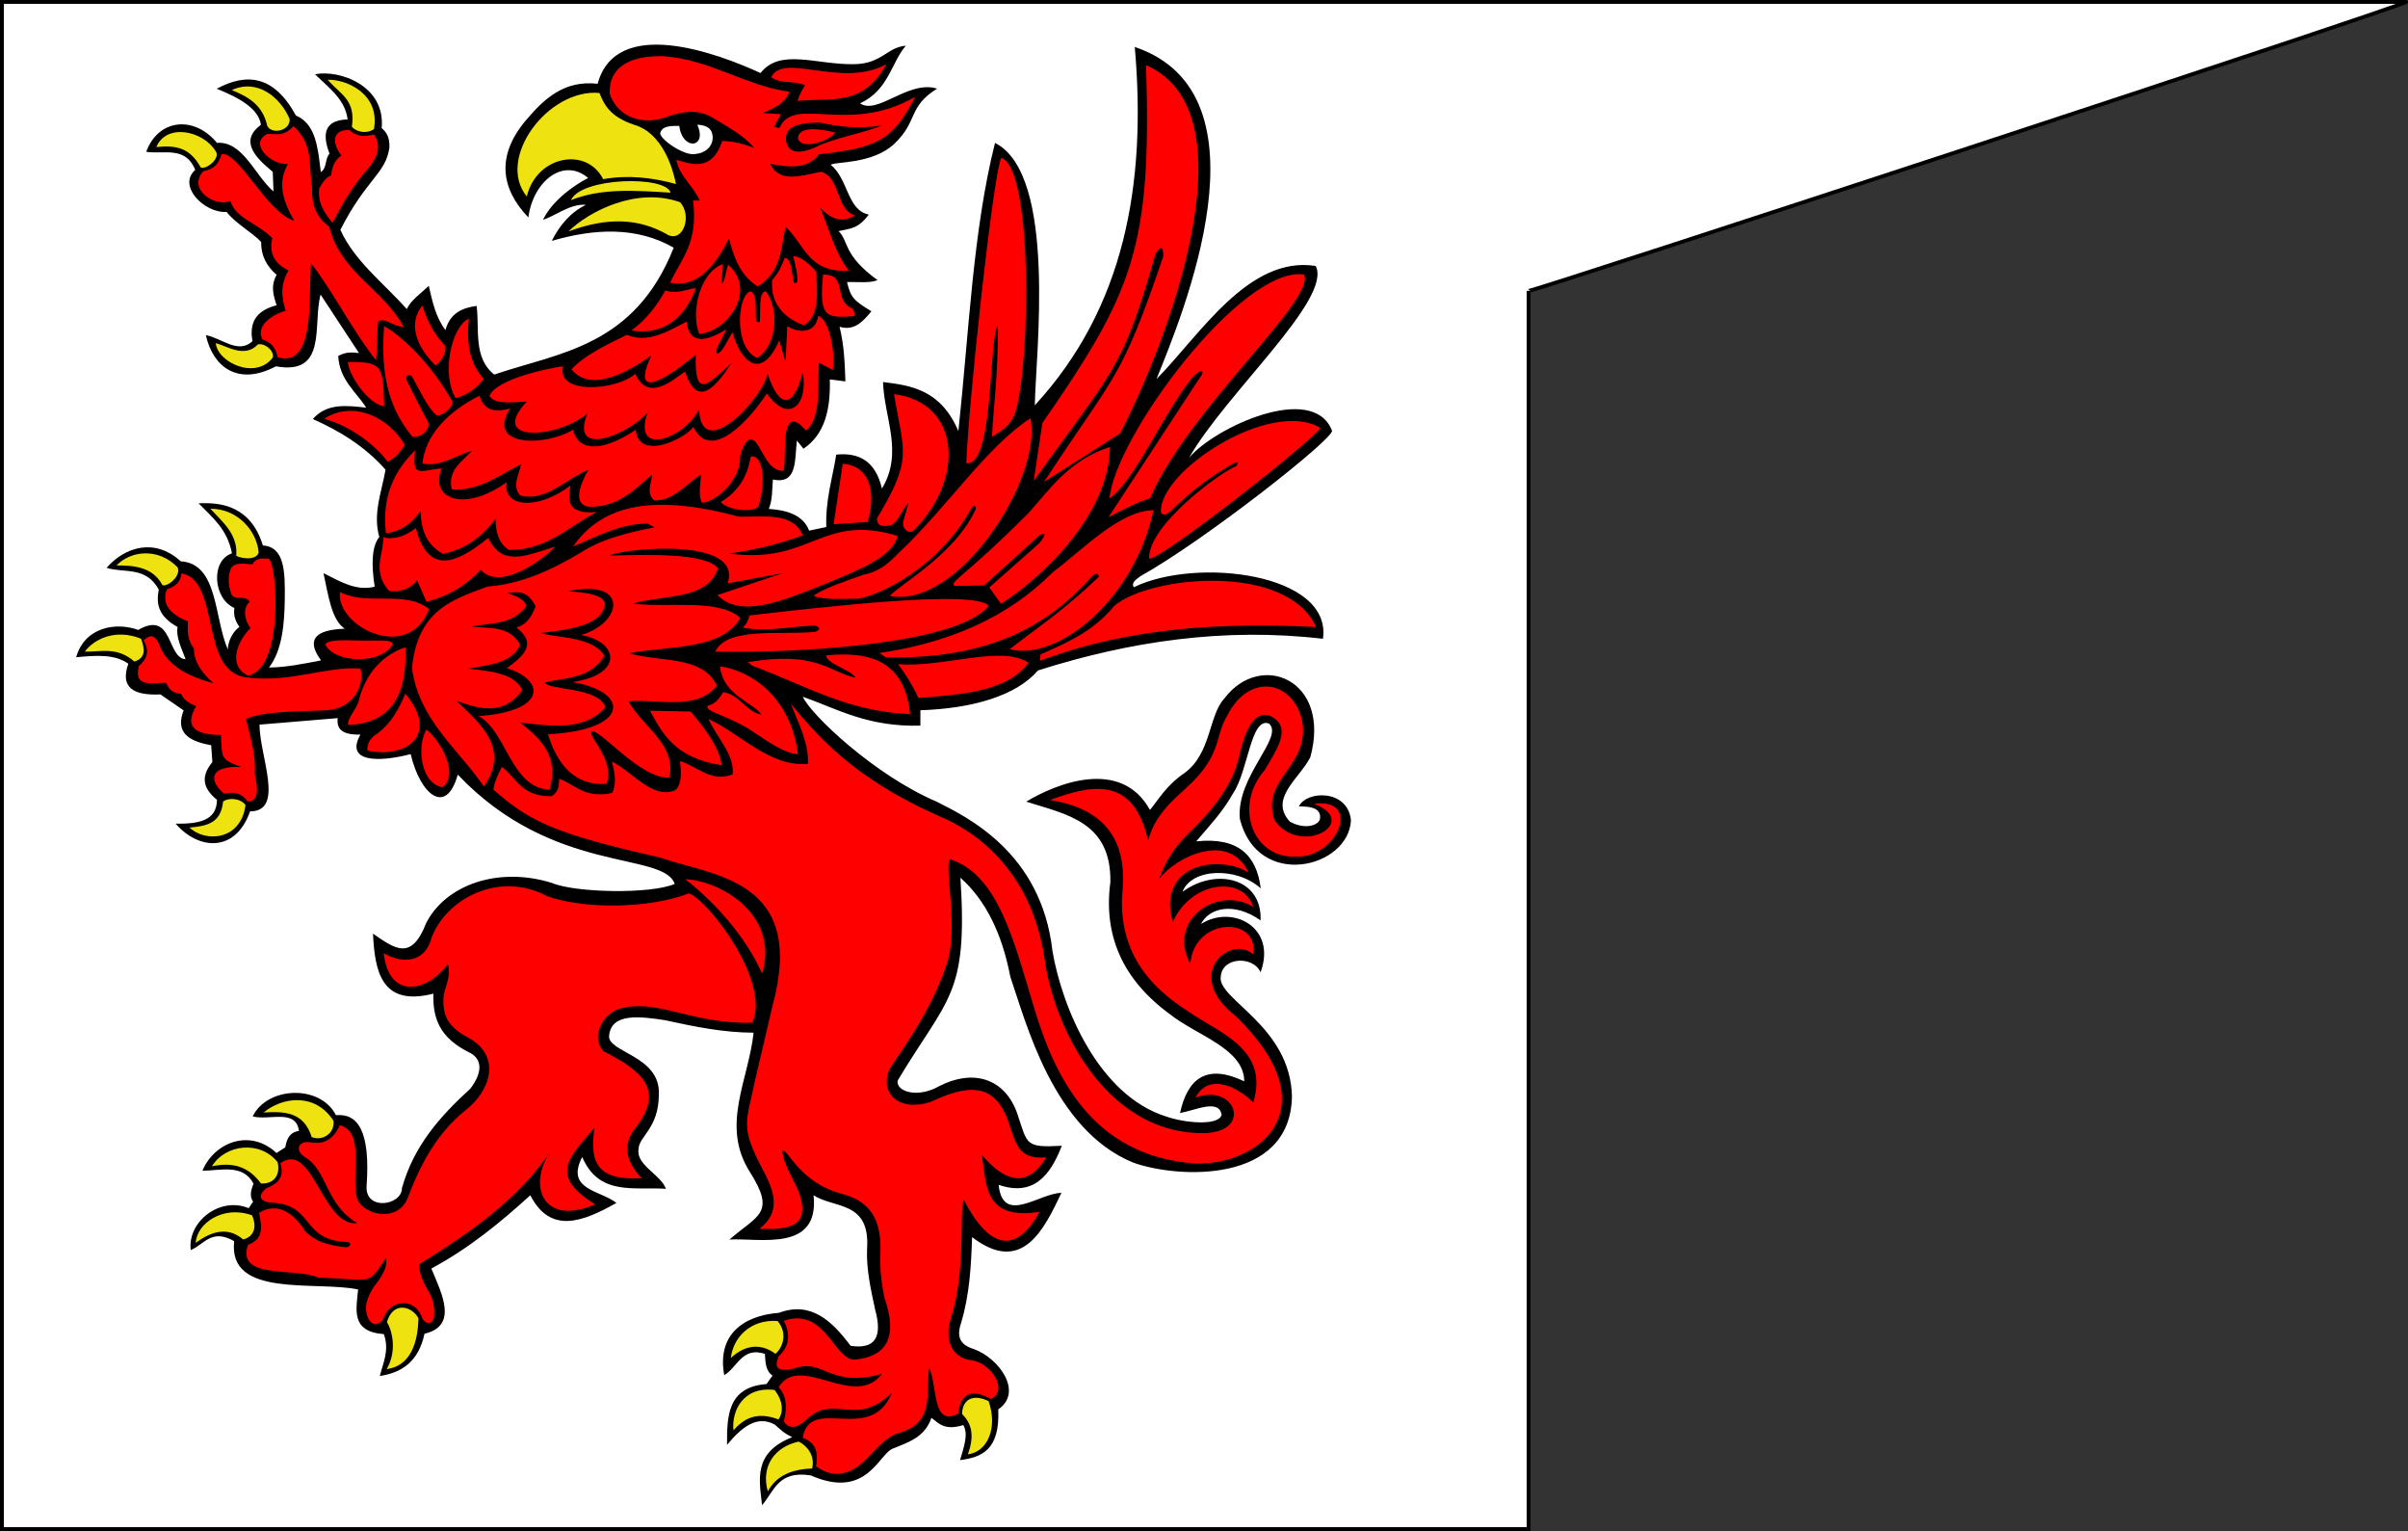
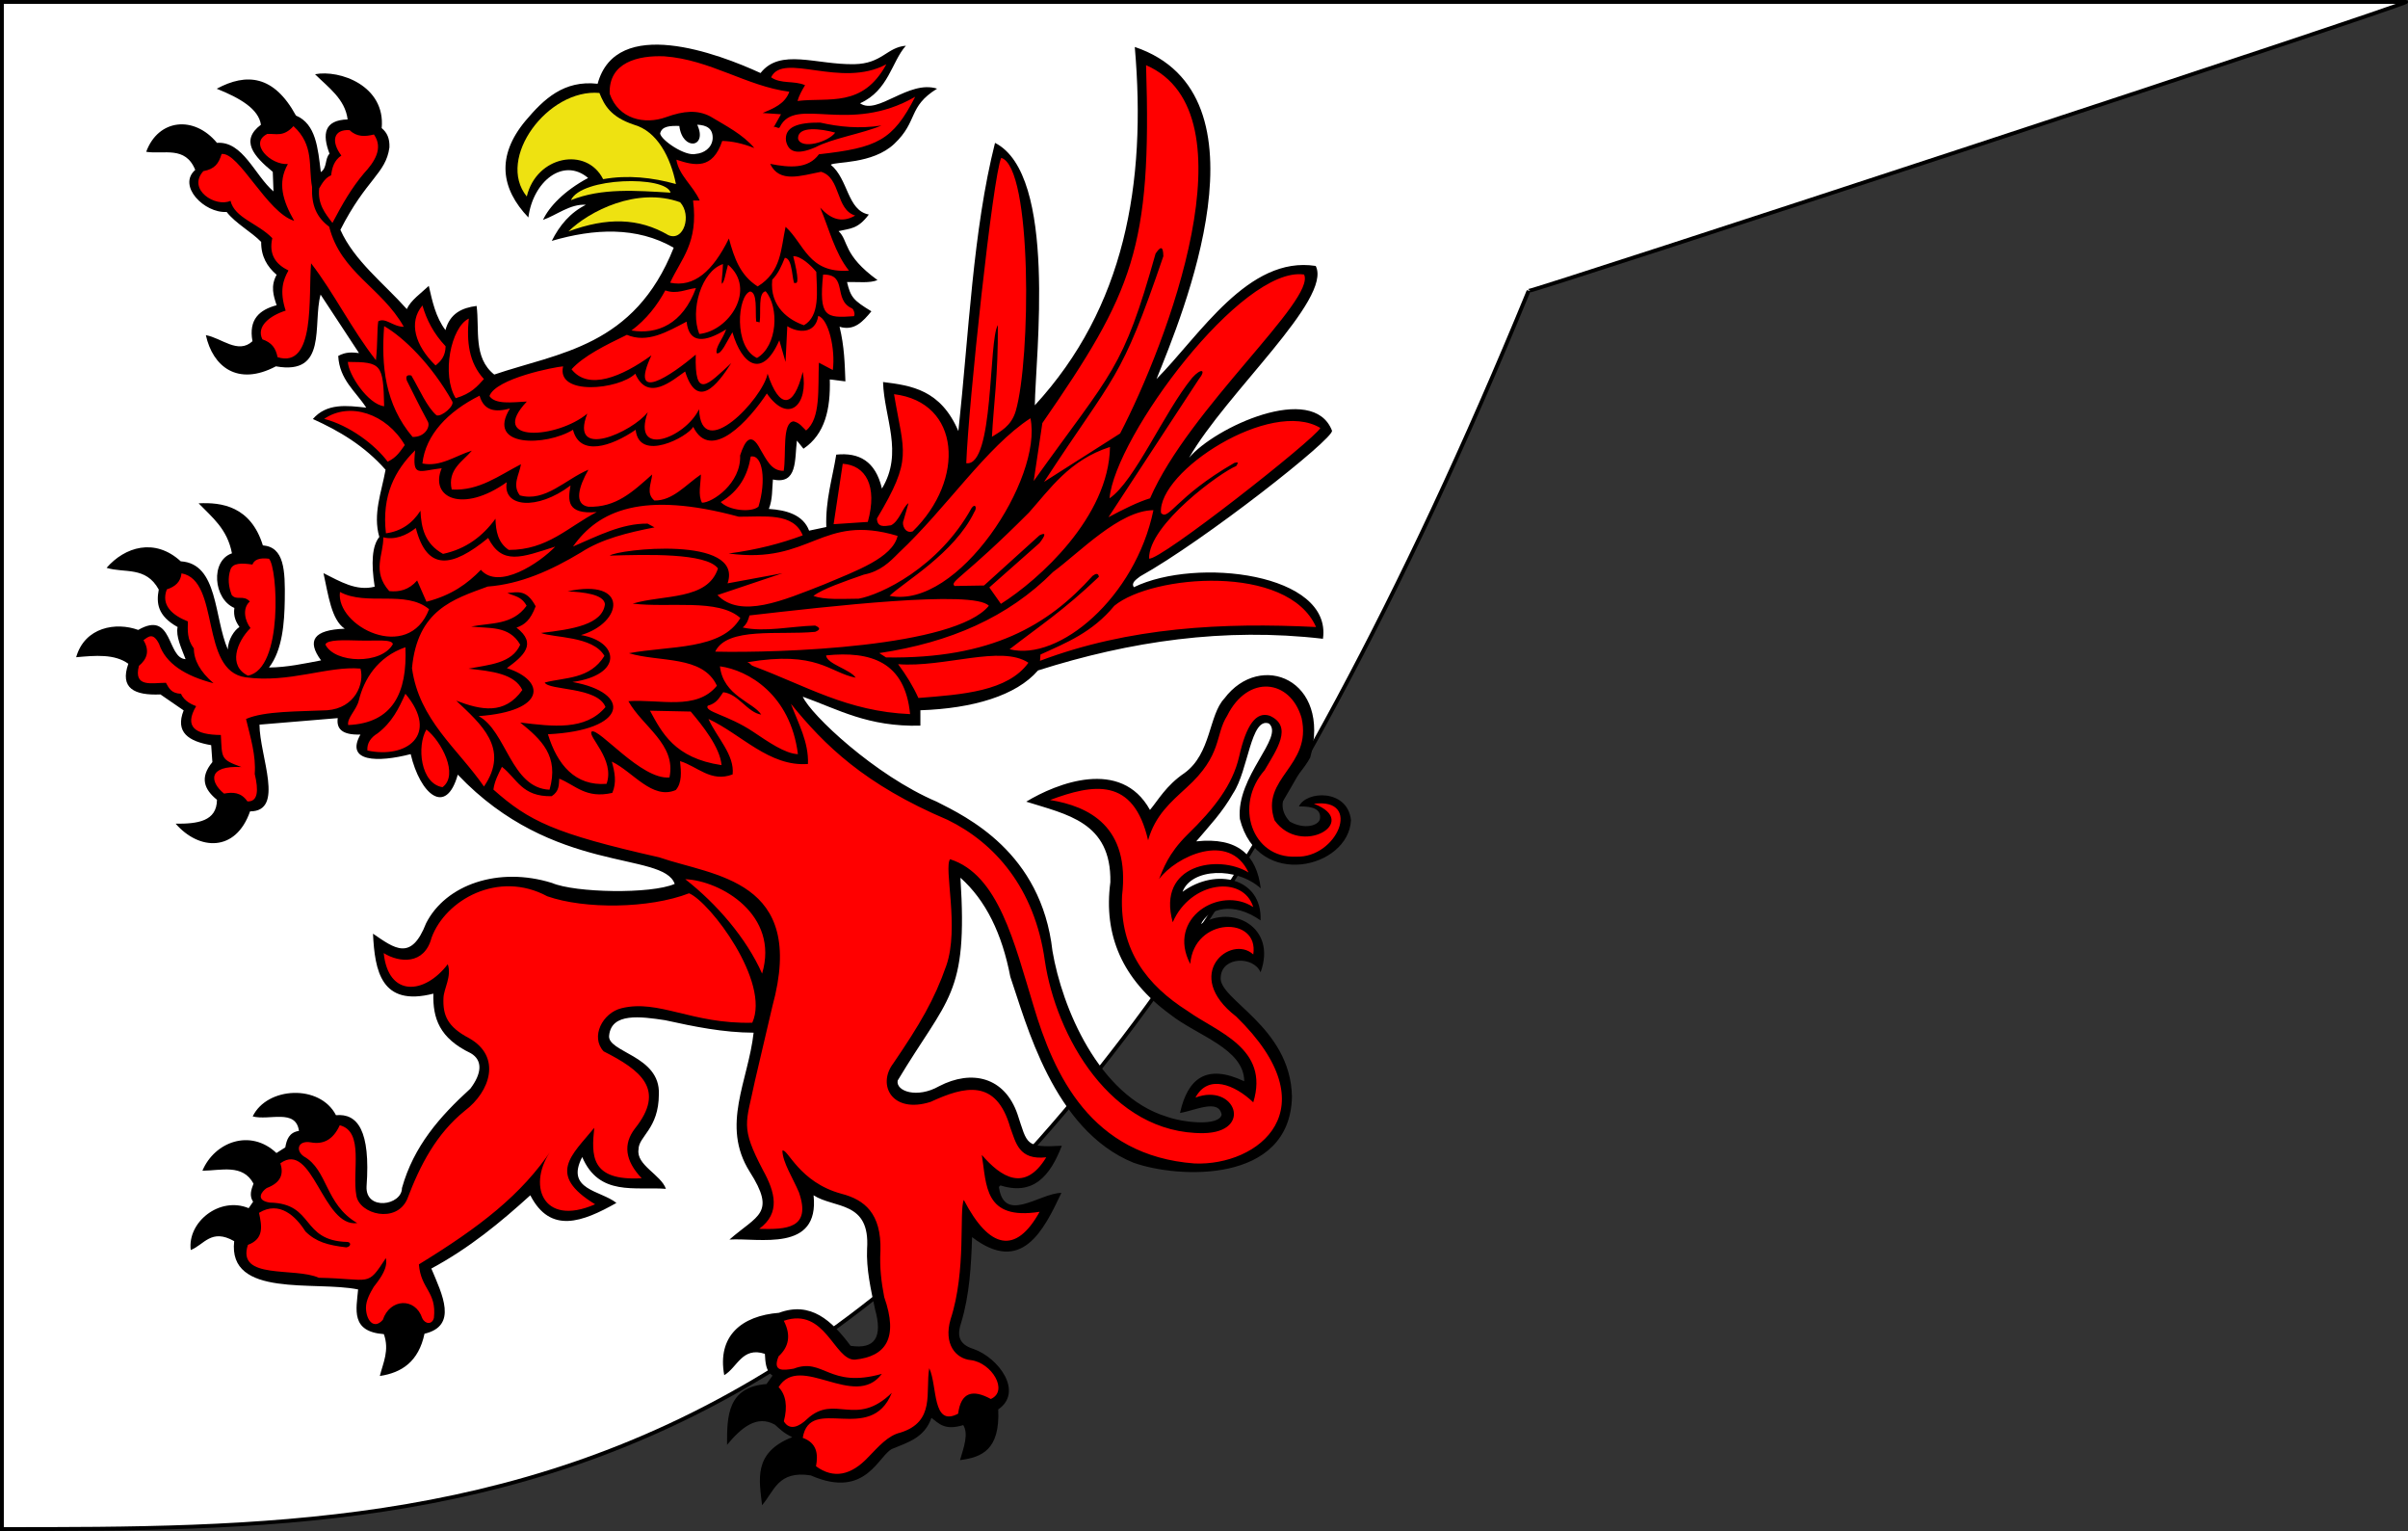
<svg xmlns="http://www.w3.org/2000/svg" xmlns:ns1="http://sodipodi.sourceforge.net/DTD/sodipodi-0.dtd" xmlns:ns2="http://www.inkscape.org/namespaces/inkscape" xmlns:xlink="http://www.w3.org/1999/xlink" version="1.0" width="944.006" height="600" id="svg2" ns1:version="0.32" ns2:version="0.46" ns1:docname="Słupsk-szczecin.svg" ns2:output_extension="org.inkscape.output.svg.inkscape">
  <rect width="100%" height="100%" fill="#333333" stroke="none" />
  <ns1:namedview ns2:window-height="808" ns2:window-width="1152" ns2:pageshadow="2" ns2:pageopacity="0.0" guidetolerance="10.0" gridtolerance="10.0" objecttolerance="10.0" borderopacity="1.0" bordercolor="#666666" pagecolor="#ffffff" id="base" showgrid="false" ns2:zoom="0.616" ns2:cx="769.96397" ns2:cy="375" ns2:window-x="-4" ns2:window-y="-4" ns2:current-layer="g3016" />
  <desc id="desc4">Flag of Canton of Valais (Wallis)</desc>
  <defs id="defs6">
    <ns2:perspective ns1:type="inkscape:persp3d" ns2:vp_x="0 : 375 : 1" ns2:vp_y="0 : 1000 : 0" ns2:vp_z="650 : 375 : 1" ns2:persp3d-origin="325 : 250 : 1" id="perspective33" />
    <linearGradient id="linearGradient2893">
      <stop id="stop2895" style="stop-color:#ffffff;stop-opacity:0.314" offset="0" />
      <stop id="stop2897" style="stop-color:#ffffff;stop-opacity:0.251" offset="0.19" />
      <stop id="stop2901" style="stop-color:#6b6b6b;stop-opacity:0.125" offset="0.6" />
      <stop id="stop2899" style="stop-color:#000000;stop-opacity:0.125" offset="1" />
    </linearGradient>
    <radialGradient cx="203.198" cy="218.01" r="300" fx="203.198" fy="218.01" id="radialGradient2883" xlink:href="#linearGradient2893" gradientUnits="userSpaceOnUse" gradientTransform="matrix(1.36,0,0,1.355,-79.528,-87.645)" />
    <linearGradient id="linearGradient2955">
      <stop id="stop2965" style="stop-color:#ffffff;stop-opacity:0" offset="0" />
      <stop id="stop2959" style="stop-color:#000000;stop-opacity:0.646" offset="1" />
    </linearGradient>
    <radialGradient cx="225.524" cy="218.901" r="300" fx="225.524" fy="218.901" id="radialGradient2961" xlink:href="#linearGradient2955" gradientUnits="userSpaceOnUse" gradientTransform="matrix(-4.167939e-4,2.183,-1.884,-3.599562e-4,615.597,-289.121)" />
    <polygon points="0,-1 0.588,0.809 -0.951,-0.309 0.951,-0.309 -0.588,0.809 0,-1 " transform="scale(53,53)" id="star" />
    <clipPath id="clip">
      <path d="M 0,-200 L 0,600 L 300,600 L 300,-200 L 0,-200 z" id="path10" />
    </clipPath>
    <radialGradient cx="225.524" cy="218.901" r="300" fx="225.524" fy="218.901" id="radialGradient1911" xlink:href="#linearGradient2955" gradientUnits="userSpaceOnUse" gradientTransform="matrix(-4.167939e-4,2.183,-1.884,-3.599562e-4,1395.597,-309.121)" />
    <radialGradient cx="-483.508" cy="153.928" r="300" fx="-483.508" fy="153.928" id="radialGradient2928" xlink:href="#linearGradient2955" gradientUnits="userSpaceOnUse" gradientTransform="matrix(0,2.342,-2.291,0,562.913,1323.77)" />
    <radialGradient cx="285.186" cy="200.448" r="300" fx="285.186" fy="200.448" id="radialGradient11919" xlink:href="#linearGradient2893" gradientUnits="userSpaceOnUse" gradientTransform="matrix(1.551,0,0,1.35,-227.894,-51.264)" />
  </defs>
  <g id="g3016" transform="translate(-643.445,-181.88)">
-     <path style="opacity:1;fill:#ffffff;fill-opacity:1;fill-rule:nonzero;stroke:#000000;stroke-width:1.504;stroke-linecap:square;stroke-linejoin:miter;stroke-miterlimit:4;stroke-dasharray:none;stroke-dashoffset:0;stroke-opacity:1" d="M 1586.693,182.632 C 1588.316,183.355 1242.693,296.78 1242.693,295.88 C 1242.693,395.629 1242.693,681.379 1242.693,781.128 C 1043.194,781.128 843.695,781.128 644.196,781.128 C 644.196,581.629 644.196,382.131 644.196,182.632 C 843.695,182.632 1387.194,182.632 1586.693,182.632 z" id="rect3176" ns1:nodetypes="cccccc" />
+     <path style="opacity:1;fill:#ffffff;fill-opacity:1;fill-rule:nonzero;stroke:#000000;stroke-width:1.504;stroke-linecap:square;stroke-linejoin:miter;stroke-miterlimit:4;stroke-dasharray:none;stroke-dashoffset:0;stroke-opacity:1" d="M 1586.693,182.632 C 1588.316,183.355 1242.693,296.78 1242.693,295.88 C 1043.194,781.128 843.695,781.128 644.196,781.128 C 644.196,581.629 644.196,382.131 644.196,182.632 C 843.695,182.632 1387.194,182.632 1586.693,182.632 z" id="rect3176" ns1:nodetypes="cccccc" />
    <path d="M 1107.027,531.391 C 1120.145,521.752 1138.314,525.944 1137.627,542.59 C 1126.829,535.017 1117.241,537.929 1114.283,544.009 C 1126.359,536.255 1144.157,545.109 1137.627,562.937 C 1134.874,556.508 1122.557,556.699 1122.012,564.672 C 1120.639,573.513 1149.381,583.935 1149.93,611.676 C 1149.223,645.92 1105.316,643.808 1087.784,637.544 C 1056.261,624.729 1045.686,582.493 1039.518,564.672 C 1036.288,547.832 1029.919,534.719 1019.96,525.87 C 1022.948,572.195 1015,572.532 995.353,605.367 C 994.584,609.552 1002.96,612.481 1011.6,607.575 C 1024.389,600.927 1037.327,603.905 1042.357,618.616 C 1046.29,630.409 1045.258,631.706 1059.708,630.919 C 1055.226,642.498 1048.616,650.933 1034.944,646.219 C 1036.571,662.15 1050.837,649.48 1059.55,649.374 C 1052.562,664.146 1043.97,681.584 1024.534,666.724 C 1024.151,678.019 1023.551,689.282 1020.275,700.163 C 1018.775,704.622 1018.747,708.615 1025.165,710.574 C 1035.09,714.117 1044.722,727.442 1034.786,734.233 C 1035.527,750.243 1028.182,753.023 1019.802,754.107 C 1021.301,749.054 1023.214,743.816 1021.063,740.385 C 1013.708,742.64 1011.526,739.722 1008.603,737.546 C 1005.898,745.263 999.565,747.085 993.618,749.533 C 987.917,751.467 983.44,769.83 961.283,760.101 C 948.364,758.059 946.926,766.405 942.198,771.773 C 941.149,762.053 938.474,751.178 954.028,745.117 C 950.575,743.487 949.102,741.857 947.245,740.227 C 940.235,736.324 934.235,741.179 928.475,748.114 C 928.395,736.639 928.779,725.478 943.933,724.296 L 946.299,720.984 C 943.653,719.243 943.486,715.849 943.302,712.466 C 934.412,709.525 932.52,717.782 927.371,720.826 C 924.536,705.478 934.159,697.54 948.823,696.378 C 961.239,691.771 969.475,699.357 976.899,709.312 C 986.528,710.787 989.509,705.837 986.52,695.116 C 984.815,687.177 983.027,679.238 983.366,671.298 C 984.641,652.4 970.566,655.606 962.387,650.32 C 964.8,672.855 940.945,666.932 929.422,667.671 C 940.388,658.052 947.881,657.581 937.308,641.014 C 925.966,622.875 936.798,605.524 938.885,586.597 C 927.053,586.562 915.604,584.22 904.185,581.707 C 894.394,580.214 883.279,578.782 882.26,587.543 C 881.115,594.336 902.388,595.407 901.74,610.73 C 901.695,624.347 893.772,627.163 893.774,632.339 C 892.768,638.486 902.591,642.256 904.5,647.796 C 892.342,646.872 878.336,650.833 871.692,635.336 C 864.964,648.245 878.945,648.364 885.099,653.317 C 871.846,660.786 859.207,665.655 851.345,650.32 C 839.718,660.87 827.501,670.977 812.543,679.027 C 816.807,689.174 823.046,701.48 809.861,704.58 C 807.549,715.503 800.955,719.863 792.353,721.142 C 793.627,715.923 796.186,711.133 793.93,704.738 C 780.85,703.759 783.127,695.102 783.835,687.229 C 767.128,683.75 732.691,690.742 735.254,668.302 C 726.253,663.146 723.447,669.758 718.219,671.772 C 716.855,660.869 729.463,650.64 740.932,655.368 L 742.668,652.844 C 741.09,650.478 741.936,648.112 742.825,645.746 C 738.6,637.934 730.17,640.633 722.793,640.699 C 727.57,629.366 741.633,624.113 751.816,633.758 L 755.286,631.55 C 755.826,628.459 756.788,625.684 760.649,625.083 C 759.416,616.252 748.963,621.151 742.51,619.405 C 748.134,607.762 768.847,606.667 775.16,618.932 C 783.637,618.156 788.74,624.97 787.148,646.85 C 786.667,656.533 801.018,654.341 801.028,647.481 C 805.628,631.081 815.77,619.524 827.843,608.521 C 832.226,602.744 832.86,597.478 828,594.641 C 815.689,588.739 813.098,580.962 813.331,571.297 C 792.844,576.536 790.376,562.338 789.672,547.795 C 798.157,553.592 804.64,558.725 810.492,543.694 C 818.168,528.572 838.86,521.362 859.862,527.921 C 868.891,531.781 898.678,532.365 907.953,528.285 C 903.385,515.376 860.289,524.848 822.907,485.472 C 818.283,501.917 808.165,493.188 804.443,477.423 C 791.553,480.768 778.668,480.526 784.748,469.753 C 777.394,470 775.297,467.38 775.848,463.315 L 745.169,465.871 C 745.244,478.29 755.212,499.854 741.476,499.864 C 735.841,515.992 721.441,515.196 712.313,504.693 C 720.914,504.773 728.433,503.77 728.504,495.319 C 723.565,491.325 721.597,486.695 726.705,480.548 L 726.232,473.92 C 717.457,472.42 712.023,468.955 715.437,460.285 L 706.347,454.035 C 696.099,454.485 690.351,451.619 693.754,442.01 C 688.35,438.095 680.827,438.772 673.302,439.454 C 676.688,427.546 689.008,425.598 697.636,428.754 C 711.361,420.852 708.782,439.815 716.195,440.211 C 714.549,435.841 712.312,431.301 713.07,427.618 C 705.086,423.167 704.72,418.107 705.685,412.941 C 700.622,403.665 692.228,406.604 685.232,404.419 C 692.356,396.234 704.083,392.524 714.301,401.863 C 729.035,402.763 727.301,423.941 732.765,436.424 C 732.832,432.416 735.436,428.736 737.31,427.618 C 736,425.642 734.85,423.538 735.322,420.137 C 727.098,416.639 725.861,401.603 734.375,398.738 C 732.566,389.148 726.565,384.59 721.308,379.138 C 730.336,378.669 741.746,380.292 746.495,395.613 C 754.898,396.299 755.264,405.338 755.083,417.016 C 754.946,425.813 754.213,436.625 748.909,443.478 C 755.756,443.448 762.945,441.908 769.314,440.684 C 763.596,432.951 766.385,428.692 778.594,428.28 C 773.323,424.76 772.171,415.064 770.261,406.502 C 776.745,409.726 783.124,413.676 790.335,411.805 C 788.881,402.524 789.31,395.793 792.147,392.318 C 789.539,383.347 793.023,374.715 794.596,365.976 C 786.275,356.546 776.422,350.756 766.095,346.092 C 771.58,339.806 779.322,340.794 787.021,341.642 C 782.902,335.259 776.523,330.713 776.037,321.378 C 779.083,319.673 781.626,319.98 784.18,320.242 L 769.125,297.328 C 765.933,309.067 772.017,329.092 751.608,325.45 C 736.527,333.409 726.833,325.483 724.149,313.235 C 730.258,314.281 736.763,320.851 742.423,315.603 C 740.831,307.015 745.189,303.295 751.892,301.494 C 750.644,297.767 749.439,294.031 751.892,289.564 C 748.168,286.407 745.776,282.363 745.832,276.686 C 742.042,272.755 735.804,269.459 732.292,264.945 C 723.564,265.51 712.884,254.689 719.982,248.469 C 716.112,238.881 707.608,242.483 700.761,241.368 C 705.549,228.411 719.56,227.058 728.504,237.864 C 738.67,237.132 743.278,250.547 750.661,256.896 L 750.377,249.227 C 742.864,243.072 737.54,236.917 745.737,230.763 C 744.828,224.585 737.597,220.323 728.41,216.654 C 740.096,210.374 750.802,211.289 759.467,227.165 C 767.332,230.476 768.056,239.935 769.22,249.321 C 771.773,247.631 770.744,244.055 772.628,242.125 C 769.654,234.305 770.619,228.947 779.73,228.68 C 778.724,220.648 772.069,216.076 766.947,210.973 C 776.549,209.105 794.619,215.432 793.081,232.088 C 795.207,233.868 796.247,236.125 796.111,239.663 C 794.705,249.983 787.001,252.009 776.889,271.952 C 782.334,284.124 793.88,292.864 802.928,303.009 C 804.456,299.595 808.401,296.871 811.545,293.919 C 812.945,300.006 814.226,306.141 818.078,311.247 C 819.82,304.741 824.534,302.508 830.293,301.778 C 831.489,311.171 828.881,322.036 837.198,328.672 C 862.493,320.058 892.142,317.864 907.556,278.958 C 893.028,270.582 876.32,271.45 859.761,276.281 C 862.828,270.171 867.023,265.187 873.145,262.131 C 866.96,261.711 861.616,266.232 856.326,268.05 C 858.685,262.951 864.526,256.716 874.001,251.617 C 864.165,243.344 852.355,253.134 850.583,267.103 C 839.872,255.9 837.863,243.141 849.435,229.243 C 856.641,220.687 864.5,213.219 877.734,214.711 C 885.034,187.861 924.952,202.851 941.598,210.505 C 949.303,200.64 963.367,207.305 978.316,207.035 C 989.318,206.837 991.035,200.427 998.579,199.797 C 992.992,206.012 991.859,217.286 980.605,222.36 C 987.468,227.131 999.597,213.092 1010.816,216.623 C 999.242,223.781 1003.494,229.304 994.03,238.251 C 985.458,246.354 970.624,245.159 969.133,246.452 C 976.084,252.168 975.575,264.355 984.047,265.956 C 979.695,271.767 976.717,271.374 972.192,272.457 C 976.223,276.305 973.762,281.698 987.445,291.645 C 984.468,292.916 980.06,292.325 975.5,292.409 C 976.952,298.392 977.93,299.541 985.06,303.882 C 981.744,307.873 978.36,311.705 972.574,309.934 C 974.464,317.635 974.609,324.463 974.869,331.349 L 968.75,330.584 C 969.072,342.144 966.897,352.039 958.425,357.736 L 955.854,354.553 C 954.936,362.053 956.15,371.879 946.455,369.803 C 946.077,373.645 946.376,377.487 944.859,381.329 C 951.81,381.773 958.314,383.662 960.641,389.841 L 967.38,388.422 C 967.005,377.96 969.776,369.385 971.281,360.05 C 980.112,359.143 986.657,362.501 989.19,373.35 C 997.728,359.223 990.059,345.727 989.623,331.6 C 1000.716,332.973 1012.194,334.596 1019.158,350.83 C 1023.272,312.673 1024.846,272.256 1033.521,237.875 C 1058.095,250.325 1049.362,321.602 1049.126,340.722 C 1084.306,302.523 1092.992,254.005 1088.314,200.282 C 1143.35,218.854 1106.705,305.895 1096.826,330.437 C 1113.815,313.265 1132.826,281.978 1159.244,286.107 C 1165.854,299.055 1124.093,335.915 1109.593,361.292 C 1119.453,349.446 1158.199,331.489 1165.627,350.652 C 1166.551,353.664 1115.51,393.812 1090.442,407.75 C 1088.754,409.046 1086.802,410.304 1087.959,412.006 C 1112.484,400.083 1165.759,406.571 1162.081,432.221 C 1123.478,427.713 1086.45,433.181 1050.367,444.634 C 1041.849,454.523 1024.811,459.541 1004.263,460.238 L 1004.263,466.267 C 983.655,466.8 972.09,459.885 958.159,454.919 C 961.277,461.975 986.442,485.775 1010.646,496.058 C 1022.246,501.962 1051.679,515.771 1056.041,554.574 C 1059.777,576.638 1074.106,611.257 1100.727,619.475 C 1107.348,621.87 1121.208,623.345 1122.36,618.765 C 1121.264,612.317 1111.925,617.135 1106.047,618.056 C 1109.045,604.478 1116.467,598.641 1131.226,605.644 C 1131.127,592.784 1112.702,587.778 1102.145,579.4 C 1083.462,565.767 1075.972,548.404 1078.739,527.621 C 1079.173,503.957 1061.545,501.065 1045.757,496.058 C 1057.642,488.865 1082.922,478.784 1094.265,499.29 C 1097.423,495.575 1100.539,489.744 1107.82,484.827 C 1118.34,477.152 1117.251,462.18 1123.424,455.628 C 1137.559,436.838 1165.485,448.168 1157.116,478.68 C 1152.892,486.98 1140.829,494.804 1149.076,503.86 C 1154.972,507.172 1160.37,505.346 1160.885,502.88 C 1161.482,499.087 1158.367,497.844 1152.671,497.922 C 1155.529,491.723 1171.726,491.02 1173.064,503.284 C 1172.269,522.102 1136.571,530.853 1129.509,502.845 C 1127.946,486.114 1147.04,470.809 1140.909,465.429 C 1133.741,462.796 1132.851,483.855 1126.878,492.76 C 1122.665,500.264 1117.412,505.691 1112.409,511.615 C 1128.721,509.88 1136.077,516.934 1137.694,530.031 C 1128.172,521.486 1110.518,522.107 1107.027,531.391 z" id="path3141" style="fill:#000000;fill-opacity:1;fill-rule:evenodd;stroke:none;stroke-width:1px;stroke-linecap:butt;stroke-linejoin:miter;stroke-opacity:1" />
-     <path d="M 909.264,231.243 C 909.319,231.243 909.373,231.243 909.264,231.243 z" id="path3654" style="fill:#feed01;fill-opacity:1;fill-rule:evenodd;stroke:none;stroke-width:1px;stroke-linecap:butt;stroke-linejoin:miter;stroke-opacity:1" />
-     <path d="M 781.391,231.614 C 783.458,233.804 787.403,234.337 790.043,232.478 C 792.55,218.613 779.142,212.89 771.933,213.144 C 776.815,218.937 782.976,220.797 781.391,231.614 z M 734.313,217.189 C 744.284,212.566 753.315,219.974 756.961,228.448 C 757.513,233.155 749.792,234.787 748.19,231.131 C 746.447,223.068 740.711,219.736 734.313,217.189 z M 727.964,241.081 C 730.146,243.863 724.171,248.536 722.139,247.495 C 717.841,239.804 712.74,238.738 704.728,239.51 C 708.654,230.07 723,233.04 727.964,241.081 z M 728.03,316.354 C 732.197,317.386 739.346,322.413 744.524,316.878 C 747.08,316.142 751.153,319.32 750.35,322.049 C 743.573,330.893 728.723,323.918 728.03,316.354 z M 725.903,381.25 C 736.727,381.219 744.197,390.094 744.857,398.487 C 743.696,401.719 737.861,400.704 736.066,399.728 C 736.747,391.27 730.834,386.62 725.903,381.25 z M 689.135,403.501 C 695.616,403.428 703.319,403.982 707.122,411.188 C 708.769,412.044 714.587,407.886 713.065,404.214 C 705.206,396.163 694.331,397.922 689.135,403.501 z M 677.011,437.337 C 677.037,437.337 677.064,437.337 677.011,437.337 z M 676.852,437.337 C 676.879,437.337 676.905,437.337 676.852,437.337 z M 676.694,437.257 C 683.096,437.417 689.275,435.203 696.108,441.14 C 700.612,439.784 700.296,436.267 698.723,432.186 C 688.496,428.11 680.198,432.486 676.694,437.257 z M 717.74,506.196 C 724.22,505.621 730.022,504.728 730.894,496.053 C 733.026,494.325 737.848,494.748 739.689,497.4 C 737.889,511.41 723.826,512.077 717.74,506.196 z M 795.016,718.435 C 798.953,711.864 797.5,703.91 795.129,700.003 C 797.627,691.601 805.05,693.867 807.489,698.511 C 807.21,711.309 802.378,717.548 795.016,718.435 z M 720.173,668.983 C 723.864,666.214 731.575,661.361 738.768,667.632 C 741.964,666.894 744.714,663.886 742.265,658.176 C 730.866,654.045 720.557,661.378 720.173,668.983 z M 726.53,638.945 C 734.82,637.26 740.832,639.022 745.761,645.7 C 751.27,645.956 753.379,641.886 752.277,637.356 C 745.517,628.777 731.861,630.21 726.53,638.945 z M 746.794,617.887 C 754.852,617.383 762.565,617.599 765.627,627.502 C 769.688,629.168 774.722,626.231 774.21,621.145 C 766.907,609.886 753.956,611.875 746.794,617.887 z M 929.946,714.099 C 930.876,706.021 937.673,698.821 948.29,699.588 C 952.633,704.801 949.874,710.406 947.469,712.456 C 941.486,708.041 935.325,709.085 929.946,714.099 z M 930.977,742.432 C 930.21,735.002 934.628,725.092 947.097,726.623 C 950.878,731.456 950.299,735.788 948.647,738.17 C 939.923,734.865 934.98,737.938 930.977,742.432 z M 944.462,766.379 C 947.915,759.909 954.25,757.683 961.821,757.389 C 963.113,752.14 959.535,748.254 956.551,746.85 C 947.004,748.935 941.686,756.656 944.462,766.379 z M 1022.872,751.85 C 1025.282,745.24 1024.821,740.174 1020.62,736.083 C 1020.687,730.171 1024.986,728.073 1031.009,730.997 C 1034.712,741.679 1030.472,750.911 1022.872,751.85 z" id="path3707" style="fill:#eee211;fill-opacity:1;fill-rule:evenodd;stroke:none;stroke-width:1px;stroke-linecap:butt;stroke-linejoin:miter;stroke-opacity:1" />
    <path d="M 908.434,254.005 C 906.343,243.569 901.127,233.299 891.889,230.727 C 882.94,227.715 880.435,223.305 878.436,218.307 C 858.284,216.524 837.801,243.988 849.962,258.884 C 853.756,242.918 873.405,239.222 879.897,252.102 C 889.517,250.371 899.141,251.424 908.434,254.005 z M 867.272,260.327 C 879.374,255.444 892.976,256.603 906.323,257.386 C 904.54,250.607 871.289,251.329 867.272,260.327 z M 866.292,272.582 C 881.357,267.001 893.818,267.215 905.506,274.052 C 911.468,276.62 914.748,266.277 910.081,261.144 C 893.222,255.061 874.486,264.556 866.292,272.582 z" id="path3646" style="fill:#eee211;fill-opacity:1;fill-rule:evenodd;stroke:none;stroke-width:1px;stroke-linecap:butt;stroke-linejoin:miter;stroke-opacity:1" />
    <path d="M 909.755,231.243 C 911.001,241.201 920.974,239.784 916.781,230.753 C 920.485,230.915 923.028,232.239 922.826,236.308 C 922.473,239.969 919.319,241.921 916.29,242.19 C 912.095,243.336 902.514,236.734 902.239,234.184 C 902.925,231.276 906.072,231.155 909.755,231.243 z" id="path2430" style="fill:#ffffff;fill-opacity:1;fill-rule:evenodd;stroke:none;stroke-width:1px;stroke-linecap:butt;stroke-linejoin:miter;marker:none;marker-start:none;marker-mid:none;marker-end:none;stroke-miterlimit:4;stroke-dasharray:none;stroke-dashoffset:0;stroke-opacity:1;visibility:visible;display:inline;overflow:visible;enable-background:accumulate" />
    <path d="M 771.006,434.487 C 771.065,434.487 771.123,434.487 771.006,434.487 z" id="path2408" style="fill:#feed01;fill-opacity:1;fill-rule:evenodd;stroke:none;stroke-width:1px;stroke-linecap:butt;stroke-linejoin:miter;marker:none;marker-start:none;marker-mid:none;marker-end:none;stroke-miterlimit:4;stroke-dasharray:none;stroke-dashoffset:0;stroke-opacity:1;visibility:visible;display:inline;overflow:visible;enable-background:accumulate" />
    <path d="M 773.771,269.238 C 770.892,265.514 767.92,261.854 768.577,255.699 C 769.814,253.511 771.13,251.439 773.26,250.591 C 773.617,247.564 774.431,244.744 777.262,242.842 C 773.158,237.377 774.089,232.482 780.498,232.88 C 783.274,235.597 786.583,235.47 790.034,234.583 C 793.892,240.047 790.135,245.463 786.117,249.824 C 781.213,255.655 777.738,261.704 773.771,269.238 z M 740.628,446.662 C 754.645,444.143 752.27,404.005 748.876,400.85 C 745.117,400.366 743.119,401.251 742.404,403.134 C 738.211,402.495 734.617,402.454 733.775,405.165 C 732.661,408.464 733.032,411.764 734.283,415.063 C 736.204,417.406 738.802,414.856 741.389,417.601 C 738.249,420.371 739.557,425.362 741.643,428.007 C 736.161,433.521 732.817,442.833 740.628,446.662 z M 790.821,323.052 C 791.544,316.435 791.209,311.416 791.727,307.81 C 794.673,306.196 797.443,309.954 801.742,309.947 C 793.063,294.541 777.046,288.726 772.499,270.737 C 767.507,267.002 765.523,262.351 765.774,255.121 C 764.286,247.143 766.704,238.774 758.493,231.312 C 754.538,235.707 751.568,234.164 748.227,234.37 C 740.833,238.034 749.516,246.649 756.309,246.166 C 752.139,253.465 754.276,260.543 758.771,268.419 C 748.14,265.258 737.085,241.336 730.316,242.234 C 729.191,245.932 727.709,248.112 723.156,248.953 C 716.668,256.178 728.01,263.29 733.811,260.582 C 735.45,267.371 744.639,269.402 750.193,275.217 C 748.747,281.703 751.583,285.465 756.527,287.885 C 754.44,291.619 752.926,295.856 755.435,303.612 C 749.222,305.577 743.792,309.796 746.309,314.863 C 749.969,316.158 751.518,318.239 752.266,321.864 C 767.215,326.509 764.292,298.126 765.398,285.072 C 774.261,296.499 781.353,311.017 790.821,323.052 z M 739.898,463.649 C 747.191,460.475 760.401,460.767 771.663,460.239 C 782.722,459.419 786.374,449.725 784.764,443.908 C 771.954,442.779 756.827,449.71 739.718,447.318 C 721.611,444.804 729.952,409.314 714.593,406.579 C 714.306,409.821 712.208,411.791 708.85,412.86 C 706.446,419.067 710.988,423.004 717.106,425.423 C 717.011,428.952 716.748,432.482 719.439,436.011 C 719.454,440.558 721.877,445.104 727.156,449.651 C 715.974,446.763 708.372,441.887 705.799,434.217 C 703.445,429.574 701.588,431.397 699.697,432.781 C 702.182,436.901 701.155,440.144 697.903,442.831 C 695.687,451.466 702.977,449.476 708.491,449.471 C 709.621,451.47 710.507,453.631 714.414,453.778 C 715.672,456.857 719.169,458.175 720.336,458.624 C 715.485,466.824 720.068,469.851 730.027,469.93 C 730.533,479.107 729.869,479.493 738.103,482.493 C 724.798,481.814 725.647,488.307 731.283,492.902 C 734.704,492.254 737.963,492.338 740.436,495.953 C 744.622,496.131 744.844,491.683 743.308,485.185 C 743.859,478.006 741.621,470.828 739.898,463.649 z M 952.891,217.835 C 951.144,222.641 946.717,224.321 942.433,226.168 L 949.623,226.658 L 946.682,231.887 C 947.279,230.942 948.669,232.69 949.133,231.724 C 955.157,219.202 976.143,234.899 1002.236,219.795 C 993.454,236.993 987.271,239.797 964.492,242.344 C 960.256,248.138 953.052,247.622 945.375,246.102 C 948.998,253.784 957.515,250.699 965.309,249.206 C 973.192,251.508 970.92,263.965 978.707,266.363 C 973.132,269.58 968.823,267.411 964.982,263.258 C 968.514,271.663 970.772,281.088 976.256,287.931 C 960.383,289.116 958.705,277.397 951.42,270.774 C 949.527,279.439 949.84,288.382 940.473,294.14 C 933.656,289.789 931.301,283.129 929.199,275.35 C 922.896,288.186 915.51,294.636 906.16,292.669 C 910.46,283.237 917.296,277.168 915.147,260.481 L 917.761,260.481 C 915.205,254.706 909.503,250.525 908.611,244.468 C 915.816,246.873 922.801,248.399 926.584,237.115 C 930.357,237.199 934.522,238.067 939.166,239.893 C 934.631,234.515 928.033,231.201 921.846,227.475 C 916.864,224.916 911.634,225.241 904.526,227.802 C 896.228,230.813 885.937,228.631 882.468,218.652 C 881.931,206.254 893.709,203.527 903.872,203.946 C 921.874,205.252 936.068,215.643 952.891,217.835 z M 989.001,231.07 C 981.638,234.224 969.733,236.087 963.185,239.566 C 955.36,242.955 952.466,241.103 951.584,237.115 C 950.899,231.544 956.323,229.845 964.982,229.926 C 972.435,231.597 980.247,232.434 989.001,231.07 z M 806.196,358.354 C 798.226,366.208 793.038,376.123 794.743,390.89 C 800.687,390.089 805.11,387.005 808.278,382.04 C 808.582,388.738 809.961,395.006 817.128,398.959 C 826.242,396.997 832.734,391.977 837.691,385.164 C 837.809,390.05 838.655,394.573 842.896,397.397 C 857.993,397.443 866.077,388.449 877.384,382.561 C 865.473,383.556 866.108,377.947 867.103,372.15 C 853.972,382.074 840.323,380.705 842.115,370.848 C 824.802,383.168 811.731,376.994 816.607,365.382 C 807.422,366.446 805.019,369.125 806.196,358.354 z M 806.456,388.808 C 802.745,391.789 798.102,393.604 793.702,392.452 C 793.859,399.219 789.116,405.726 796.045,413.535 C 799.988,413.941 803.725,413.113 806.977,409.37 L 810.621,417.7 C 820.587,415.165 826.822,410.497 831.964,405.206 C 838.912,413.248 854.973,402.535 861.116,396.096 C 847.932,400.337 840.262,403.51 834.827,392.712 C 820.54,404.417 810.88,405.818 806.456,388.808 z M 859.838,632.251 C 849.879,645.73 855.802,662.996 876.748,653.848 C 857.566,642.132 867.658,634.631 876.413,623.88 C 875.334,634.473 874.683,644.83 894.997,643.635 C 888.433,636.708 887.721,630.249 892.318,624.215 C 904.591,608.858 894.681,601.313 880.096,593.912 C 874.818,588.271 879.626,578.8 887.128,577.002 C 901.704,573.421 914.727,583.279 938.359,582.694 C 945.585,566.771 921.757,535.356 913.58,531.966 C 897.986,538.012 872.64,538.263 857.997,533.138 C 838.81,522.793 818.068,534.552 812.626,549.378 C 809.823,560.108 799.958,559.205 793.875,555.405 C 795.647,572.724 809.797,571.764 818.988,559.758 C 820.595,564.497 817.469,569.288 817.302,572.895 C 816.983,579.811 818.877,584.305 827.365,588.758 C 840.197,596.015 835.617,609.678 825.685,617.183 C 814.445,626.265 808.084,638.599 803.083,651.839 C 798.797,661.509 784.415,657.776 783.16,650.5 C 781.388,640.927 786.325,625.317 776.63,622.875 C 774.014,628.643 770.093,630.496 765.246,629.572 C 760.178,628.731 759.222,632.763 762.567,635.097 C 772.034,640.393 770.799,653.812 783.495,661.215 C 769.95,663.061 766.009,628.603 753.359,637.776 C 754.626,641.776 753.847,645.264 748.001,647.486 C 746.044,648.768 743.412,652.268 749.173,653.178 C 766.921,653.515 761.153,668.123 779.574,668.61 C 781.19,668.653 781.111,670.507 779.19,670.729 C 771.938,669.867 767.341,668.612 763.173,664.48 C 759.447,658.588 753.002,652.286 744.988,657.196 C 746.078,662.306 747.054,667.374 740.635,669.753 C 736.072,683.597 759.087,678.399 768.427,682.644 C 789.199,683.035 787.144,686.526 794.712,674.943 C 795.539,678.686 792.94,682.428 789.988,686.171 C 788.585,688.516 786.887,691.547 786.916,694.421 C 786.965,699.247 789.979,703.153 793.523,699.134 C 796.314,690.739 806.228,690.256 808.974,698.479 C 810.121,700.91 812.892,701.103 813.557,698.348 C 814.662,688.01 808.46,687.258 807.665,677.397 C 831.568,662.743 847.93,650.127 859.838,632.251 z M 776.72,413.872 C 787.101,419.497 802.447,412.99 811.659,420.622 C 803.539,441.921 774.956,427.274 776.72,413.872 z M 771.006,434.487 C 771.639,432.489 778.443,432.743 784.157,432.907 C 791.063,433.106 797.037,432.271 797.466,434.312 C 792.98,442.441 774.617,441.882 771.006,434.487 z M 802.372,435.538 C 803.172,453.412 797.39,465.296 779.943,466.028 C 779.409,463.291 783.23,460.069 784.118,456.38 C 786.071,448.27 791.332,439.353 802.372,435.538 z M 802.372,453.762 C 799.76,459.538 797.217,464.893 791.438,469.311 C 788.927,470.804 787.206,473.131 787.478,476.016 C 802.661,479.304 815.919,469.977 802.372,453.762 z M 810.608,467.78 C 816.447,472.323 823.469,485.554 816.916,490.385 C 808.26,488.969 806.794,474.263 810.608,467.78 z M 770.538,346.035 C 780.522,348.654 790.434,356.131 795.426,362.825 C 799.174,361.029 800.384,358.599 802.142,356.306 C 794.994,344.034 780.518,339.192 770.538,346.035 z M 779.821,323.714 C 779.97,328.562 787.66,340.32 794.044,341.097 C 793.69,324.594 793.034,323.761 779.821,323.714 z M 809.056,301.591 C 810.667,307.16 813.377,312.547 818.142,317.591 C 818.071,321.338 816.354,323.44 814.192,325.097 C 806.225,317.371 803.464,308.209 809.056,301.591 z M 827.229,306.726 C 826.313,315.74 827.256,324.038 833.154,330.43 C 830.591,333.253 828.234,336.135 822.093,337.936 C 816.489,328.886 820.164,310.147 827.229,306.726 z M 794.044,309.689 C 801.698,314.081 812.588,324.698 820.71,339.121 C 821.829,340.821 816.628,345.32 814.587,344.652 C 810.885,341.499 807.936,334.58 804.71,329.047 C 803.003,328.671 802.388,329.308 802.932,331.023 C 805.624,336.311 807.602,340.53 811.229,347.22 C 812.188,349.289 809.858,353.295 805.182,353.113 C 794.325,340.303 792.87,325.114 794.044,309.689 z M 964.215,305.676 C 963.128,312.894 956.285,312.385 952.088,309.718 L 951.4,323.733 L 948.958,315.257 C 942.29,330.517 934.335,324.966 930.57,312.097 C 928.452,315.534 926.16,321.053 924.393,320.285 C 923.875,317.868 926.657,315.05 928.128,310.948 C 919.836,316.124 913.535,316.729 912.613,307.931 C 904.923,311.96 897.258,316.498 889.197,313.103 C 880.696,317.223 872.261,321.362 867.505,326.606 C 874.133,335.048 887.223,329.527 898.822,321.147 C 889.855,340.374 906.52,329.078 916.204,320.86 C 915.722,338.692 920.781,332.779 930.139,324.164 C 924.55,332.907 916.781,342.63 912.038,327.468 C 907.105,330.872 897.399,339.61 892.501,328.33 C 886.048,334.605 861.422,337.101 864.201,325.457 C 860.986,325.671 837.779,330.18 835.326,337.093 C 837.564,340.458 844.07,339.554 849.979,339.248 C 834.521,355.641 861.903,353.809 873.682,343.988 C 866.463,362.416 891.334,351.243 897.385,343.414 C 890.983,361.449 911.949,353.667 917.497,342.264 C 918.335,363.692 942.506,338.09 944.361,328.33 C 948.958,342.291 954.56,342.142 958.151,327.612 C 960.489,340.44 952.645,348.322 944.073,336.087 C 937.418,346.199 922.198,363.411 915.199,349.16 C 913.154,353.025 894.006,363.259 892.645,350.309 C 883.027,356.924 870.707,360.867 868.08,350.309 C 857.508,356.796 833.838,357.33 843.371,341.977 C 837.81,343.474 833.2,343.069 831.448,336.949 C 819.047,343.123 810.246,352.336 809.038,363.525 C 816.124,364.96 822.025,360.467 828.431,358.498 C 825.005,362.623 818.767,365.823 820.53,373.725 C 831.262,374.344 839.097,368.206 847.681,363.813 C 847.042,367.883 844.093,371.953 847.25,376.023 C 857.17,378.787 865.213,369.661 874.113,365.968 C 870.373,372.531 868.286,379.525 874.113,380.477 C 884.94,380.829 891.46,374.642 899.109,367.835 C 898.825,371.317 896.589,375.2 899.971,378.035 C 907.189,378.176 912.287,371.847 918.215,367.835 C 918.146,371.607 916.995,375.813 918.646,378.897 C 922.671,378.946 934.062,371.28 933.586,360.365 C 935.592,354.211 937.96,351.137 941.488,357.923 C 943.873,361.816 945.739,366.524 950.681,366.399 C 951.77,359.716 949.934,347.511 954.56,347.005 C 957.044,347.646 957.893,349.17 959.444,350.596 C 965.268,345.885 964.055,334.138 964.472,324.02 L 969.931,326.893 C 971,318.829 968.316,306.941 964.215,305.676 z M 1151.477,517.613 C 1167.654,518.269 1177.687,494.438 1158.535,496.889 C 1177.159,503.958 1153.43,517.855 1143.12,503.39 C 1137.31,486.753 1157.937,482.26 1153.706,463.274 C 1149.27,447.947 1132.637,446.105 1124.548,462.346 C 1119.649,470.018 1122.802,477.723 1108.577,490.575 C 1102.465,496.231 1096.349,501.297 1093.533,511.19 C 1087.789,486.255 1072.06,489.103 1055.09,495.404 C 1070.323,497.88 1086.577,505.739 1083.319,532.919 C 1082.376,554.291 1093.158,568.036 1108.948,578.048 C 1120.416,586.308 1141.291,592.632 1134.763,613.892 C 1127.503,606.94 1117.011,602.729 1112.105,612.035 C 1127.684,606.15 1134.926,625.626 1115.262,625.964 C 1078.807,626.359 1057.375,587.572 1053.047,558.362 C 1049.065,529.797 1033.323,512.175 1014.975,503.204 C 982.238,489.315 966.621,473.86 953.502,457.703 C 956.392,465.376 960.521,472.695 960.188,481.289 C 944.997,482.418 934.138,469.683 921.187,463.646 C 924.416,470.881 931.487,477.689 930.659,485.375 C 922.119,488.647 916.826,482.177 910.044,480.175 C 910.505,484.46 910.825,488.675 908.372,491.504 C 899.163,495.462 891.626,484.359 883.3,480.361 C 884.425,484.446 885.285,488.532 883.486,492.618 C 873.079,495.006 869.068,489.577 862.686,487.046 C 862.516,489.474 862.741,491.967 859.714,493.918 C 847.98,494.157 846.185,487.041 840.214,482.403 C 838.806,485.228 837.32,488.014 836.871,491.318 C 850.788,503.643 860.549,508.553 901.872,517.876 C 923.129,525.272 959.865,526.341 946.259,576.191 L 939.387,605.535 C 935.969,622.187 933.521,623.24 942.545,640.45 C 947.322,649.102 949.533,657.28 941.059,663.479 C 951.633,663.75 961.609,663.461 956.659,649.178 C 954.341,643.67 950.283,637.466 950.159,632.835 C 952.173,631.753 956.646,645.242 973.374,649.736 C 982.325,652.066 989.003,657.387 988.603,672.022 C 988.217,678.676 989.001,684.55 990.088,690.222 C 995.729,706.292 990.747,713.511 978.574,714.737 C 970.434,715.033 966.991,693.933 950.716,699.508 C 953.633,705.179 952.688,709.746 948.673,713.437 C 946.2,719.5 950.301,718.99 954.616,718.266 C 966.333,713.762 968.334,726.183 989.16,720.308 C 978.464,734.598 957.102,711.833 948.673,725.509 C 951.519,728.44 952.298,733.024 950.731,738.898 C 952.986,742.675 956.696,741.069 959.941,737.921 C 970.768,728.022 978.883,741.543 993.06,727.737 C 984.766,748.293 960.943,728.318 958.145,745.38 C 963.618,747.369 964.271,751.582 963.345,756.523 C 970.217,761.528 977.088,760.185 983.96,752.809 C 987.835,748.835 991.576,744.456 996.403,743.337 C 1010.271,739.03 1006.151,727.394 1007.732,718.08 C 1011.004,724.904 1008.762,741.379 1019.06,735.909 C 1020.164,727.389 1024.834,726.301 1031.875,730.152 C 1038.973,727.015 1032.21,715.943 1024.075,714.923 C 1018.057,714.359 1013.307,708.572 1016.089,698.951 C 1022.375,679.809 1019.375,656.157 1021.289,652.15 C 1031.307,671.422 1041.678,673.65 1051.004,656.793 C 1029.136,660.271 1030.249,646.24 1028.346,634.507 C 1035.837,643.179 1045.185,649.353 1053.604,635.435 C 1042.802,636.616 1041.716,629.7 1039.489,623.735 C 1033.98,604.498 1021.615,607.541 1008.289,613.706 C 993.197,618.517 987.2,607.091 993.617,598.663 C 1004.07,583.333 1009.778,573.632 1014.436,560.272 C 1019.597,545.464 1013.365,521.867 1015.903,518.619 C 1034.873,524.626 1041.079,551.375 1048.59,576.005 C 1056.596,603.021 1071.047,634.814 1111.734,637.85 C 1136.723,638.9 1165.372,616.607 1128.077,580.277 C 1106.664,563.761 1125.967,547.873 1134.763,555.933 C 1137.128,540.748 1111.501,541.219 1110.062,559.662 C 1100.629,541.745 1121.729,528.79 1134.763,537.376 C 1130.85,524.677 1110.156,527.185 1103.191,543.319 C 1096.822,520.508 1121.179,516.605 1132.906,523.819 C 1125.352,507.574 1104.456,517.529 1097.805,526.419 C 1099.401,522.623 1101.355,516.494 1108.9,509.033 C 1119.456,498.779 1126.655,489.522 1129.225,478.381 C 1132.028,465.939 1135.861,460.614 1141.219,462.388 C 1150.475,466.574 1143.876,475.738 1139.22,483.712 C 1127.12,497.447 1134.275,518.356 1151.477,517.613 z M 970.864,233.857 C 965.46,232.353 955.972,231.037 956.322,236.308 C 957.596,240.563 968.133,237.567 970.864,233.857 z M 956.096,221.45 C 968.418,219.966 981.599,224.235 990.917,207.064 C 973.08,216.699 950.496,202.138 945.744,212.173 C 949.584,214.902 954.712,213.367 959.054,215.265 C 957.765,217.372 956.69,219.344 956.096,221.45 z M 890.985,311.405 C 896.955,306.954 901.083,301.519 904.267,295.695 C 908.865,297.342 912.498,295.165 916.283,294.779 C 911.07,308.97 901.118,313.081 890.985,311.405 z M 926.861,285.368 C 918.387,288.18 913.899,303.487 917.587,312.771 C 929.333,311.579 940.129,295.181 928.857,285.62 C 927.804,289.234 927.491,292.222 926.466,293.133 C 926.15,291.563 926.78,289.774 926.861,285.368 z M 943.599,296.024 C 948.97,302.291 948.281,317.446 940.208,322.179 C 930.908,317.842 932.596,297.604 937.544,296.104 C 940.492,296.675 939.462,303.631 939.885,307.89 L 941.258,308.213 C 941.837,303.84 940.536,296.575 943.599,296.024 z M 951.106,282.946 C 954.316,282.9 953.917,292.513 954.981,292.956 L 955.102,292.714 C 956.372,293.271 956.579,290.969 954.416,282.301 C 957.43,282.118 961.574,286.116 963.457,288.436 C 963.689,296.141 964.971,305.694 958.614,309.343 C 952.954,307.437 945.083,302.222 946.182,291.503 C 948.573,289.046 949.768,286.245 951.106,282.946 z M 966.121,289.485 C 964.455,306.152 967.098,306.633 978.23,305.791 C 978.816,304.994 978.044,303.012 977.472,302.757 C 969.834,299.356 975.978,289.325 966.121,289.485 z M 912.074,526.441 C 924.341,536.015 936.059,549.533 942.209,563.441 C 949.072,540.423 926.023,527.026 912.074,526.441 z M 925.985,378.641 C 933.323,374.271 936.589,368.021 937.758,360.804 C 942.486,359.851 943.888,370.336 940.79,380.425 C 938.004,382.874 929.188,381.957 925.985,378.641 z M 970.243,387.317 L 973.819,363.627 C 982.792,364.212 987.56,372.254 983.652,386.423 L 970.243,387.317 z M 993.933,336.362 C 997.806,359.616 1001.392,361.385 987.228,385.082 C 987.346,388.673 990.086,388.144 992.744,387.744 C 996.01,386.163 997.337,380.6 999.596,379.074 L 997.638,385.926 C 996.865,387.36 998.256,391.23 1001.274,390.121 C 1021.985,369.866 1020.096,339.558 993.933,336.362 z M 1035.954,243.75 C 1048.197,247.327 1047.527,322.843 1041.647,342.957 C 1039.882,348.995 1035.453,351.036 1032.318,353.065 C 1032.938,340.602 1034.765,329.306 1034.637,309.291 C 1030.9,315.224 1033.201,364.909 1022.25,363.413 C 1023.104,340.335 1032.728,250.414 1035.954,243.75 z M 1048.689,370.392 L 1052.077,347.692 C 1087.599,296.339 1095.013,279.093 1092.734,207.426 C 1135.757,226.115 1100.599,317.081 1082.569,351.757 L 1052.755,370.73 C 1080.804,327.75 1082.596,331.943 1099.51,282.302 C 1099.455,277.733 1098.117,278.809 1096.46,281.286 C 1083.557,327.191 1079.658,327.012 1048.689,370.392 z M 1078.412,377.174 C 1080.578,352.946 1130.267,285.927 1154.677,289.468 C 1159.447,299.339 1109.554,342.007 1094.3,377.174 C 1089.755,378.518 1083.661,381.552 1077.988,384.589 L 1113.367,330.567 C 1116.485,326.686 1114.337,326.005 1110.825,329.931 C 1099.808,343.349 1088.27,370.564 1078.412,377.174 z M 1093.919,400.786 C 1097.93,401.934 1158.801,354.072 1161.058,349.604 C 1141.674,337.889 1097.25,366.598 1098.585,382.872 C 1101.546,386.289 1104.229,376.584 1127.361,363.287 C 1129.043,362.804 1128.881,363.268 1128.078,364.529 C 1122.348,366.702 1093.63,387.379 1093.919,400.786 z M 962.321,415.39 C 966.524,417.046 973.588,416.556 980.057,416.513 C 988.622,415.001 1011.405,404.367 1024.306,381.031 C 1025.671,379.024 1026.651,380.745 1025.381,382.568 C 1017.582,398.751 997.733,410.023 992.18,415.39 C 1019.007,420.895 1052.319,369.318 1047.407,345.795 C 1030.196,356.949 1014.555,380.949 995.772,398.552 C 992.19,402.182 988.583,405.793 982.077,407.084 C 974.143,409.852 966.169,412.621 962.321,415.39 z M 1017.67,411.532 L 1029.211,411.343 L 1050.969,391.667 C 1053.491,390.405 1053.491,391.414 1050.969,394.694 L 1031.292,412.1 L 1035.833,418.532 C 1050.699,409.166 1078.183,384.456 1078.591,357.044 C 1062.65,362.184 1055.132,373.468 1046.806,382.774 C 1021.202,408.442 1015.554,409.735 1017.67,411.532 z M 988.156,437.83 C 1015.893,433.668 1038.611,423.819 1056.266,406.045 C 1066.736,398.34 1082.316,381.9 1095.619,381.828 C 1088.532,416.075 1058.526,441.251 1039.239,436.317 C 1050.484,427.56 1060.243,421.28 1074.24,407.937 C 1074.005,406.349 1073.018,406.64 1071.78,407.559 C 1054.401,426.935 1032.092,440.16 990.805,439.533 L 988.156,437.83 z M 1051.158,440.857 C 1086.15,427.653 1122.883,425.796 1159.378,427.614 C 1148.31,402.646 1095.035,407.092 1080.294,419.289 C 1071.666,429.744 1061.437,433.793 1051.347,438.398 L 1051.158,440.857 z M 995.534,442.182 C 998.652,446.362 1001.372,450.741 1003.481,455.425 C 1020.939,454.063 1038.505,452.814 1046.617,441.614 C 1035.958,434.526 1013.605,443.584 995.534,442.182 z M 923.829,437.263 C 949.027,437.849 1017.803,435.533 1031.103,419.289 C 1025.186,412.916 967.703,419.603 937.262,423.073 C 936.802,424.65 936.43,426.226 934.614,427.803 C 943.254,429.736 953.531,427.303 962.993,427.046 C 965.04,427.866 965.142,428.686 962.993,429.506 C 948.892,430.848 928.525,427.453 923.829,437.263 z M 925.686,443.017 C 936.633,444.485 953.314,453.982 956.251,477.44 C 951.239,477.261 944.673,472.663 938.68,468.653 C 928.755,462.012 919.303,460.807 920.937,458.448 C 924.492,457.505 925.513,455.163 926.967,453.169 C 932.865,453.763 936.502,461.136 941.866,461.936 C 938.859,457.12 926.963,454.584 925.686,443.017 z M 936.393,441.423 C 937.926,441.915 937.399,442.435 938.855,442.976 C 959.406,450.61 975.538,460.706 1000.23,461.75 C 998.235,441.249 984.902,436.946 967.304,438.735 C 967.431,442.021 976.813,444.246 978.895,447.471 C 968.559,445.472 963.957,436.73 936.393,441.423 z M 914.218,460.742 C 918.727,466.062 925.732,474.742 926.313,481.741 C 907.827,479.005 902.902,468.922 898.258,460.406 L 914.218,460.742 z M 871.204,398.38 C 859.486,405.433 847.462,410.803 834.634,411.755 C 821.119,416.719 807.103,420.894 804.959,443.728 C 807.725,464.06 822.924,475.274 833.171,490.12 C 843.457,475.159 831.826,465.545 822.304,456.475 C 832.051,460.183 841.234,462.135 848.217,452.296 C 845.172,445.883 836.139,444.912 827.111,443.937 C 835.144,442.362 844.133,441.956 847.381,434.533 C 842.999,426.897 835.15,428.273 828.156,427.428 C 835.788,425.874 844.314,427.003 849.889,419.278 C 847.812,415.454 844.949,415.559 842.366,414.263 C 846.498,413.968 849.847,412.783 853.442,419.487 C 851.35,424.983 849.107,426.739 845.918,427.846 C 854.233,434.203 848.603,439.011 842.157,443.728 C 857.384,448.562 857.794,460.611 831.081,462.536 C 841.952,468.31 843.768,490.73 858.875,491.374 C 862.723,478.178 855.608,471.661 847.381,465.043 C 860.129,466.584 872.957,468.304 880.817,458.983 C 877.713,450.942 858.494,452.537 856.994,449.37 C 864.935,447.282 874.661,448.199 880.399,438.922 C 875.859,431.034 860.329,431.9 855.531,429.936 C 867.994,428.519 879.642,426.637 880.608,418.651 C 880.182,414.782 872.084,413.913 865.98,413.636 C 890.039,408.376 887.829,425.906 871.204,430.772 C 886.075,433.268 888.025,446.325 867.861,449.161 C 891.276,453.353 889.714,468.11 858.248,469.641 C 861.948,481.667 868.972,489.999 881.235,489.076 C 884.649,479.567 873.7,470.439 875.384,468.596 C 878.168,466.933 894.848,487.604 905.894,486.568 C 908.66,473.558 895.265,466.609 889.803,456.684 C 901.857,455.769 916.443,460.548 924.493,450.624 C 918.952,438.591 901.978,441.509 890.012,437.877 C 906,434.877 926.355,436.757 933.688,424.084 C 925.006,416.324 905.681,420.175 891.475,418.442 C 903.495,414.829 920.863,417.232 924.911,404.65 C 920.301,398.499 896.953,399.206 882.489,399.634 C 885.276,397.191 935.158,391.53 928.673,410.501 L 950.197,406.53 L 924.702,415.098 C 933.822,424.439 950.344,417.267 966.497,410.919 C 979.265,405.527 993.307,400.516 995.336,391.902 C 965.2,382.854 961.578,403.242 929.091,398.798 C 940.29,397.34 949.72,394.82 958.138,391.693 C 954.476,382.601 943.092,384.449 933.061,384.379 C 895.361,374.168 878.053,381.902 868.07,396.082 C 877.682,391.967 887.183,386.963 897.326,387.096 L 900.043,388.559 C 889.614,390.608 879.436,393.035 871.204,398.38 z" id="path2428" style="fill:#ff0000;fill-opacity:1;fill-rule:evenodd;stroke:none;stroke-width:1px;stroke-linecap:butt;stroke-linejoin:miter;marker:none;marker-start:none;marker-mid:none;marker-end:none;stroke-miterlimit:4;stroke-dasharray:none;stroke-dashoffset:0;stroke-opacity:1;visibility:visible;display:inline;overflow:visible;enable-background:accumulate" />
    <g transform="matrix(0.772,0,0,0.772,91.423,210.95)" id="layer2" />
  </g>
</svg>